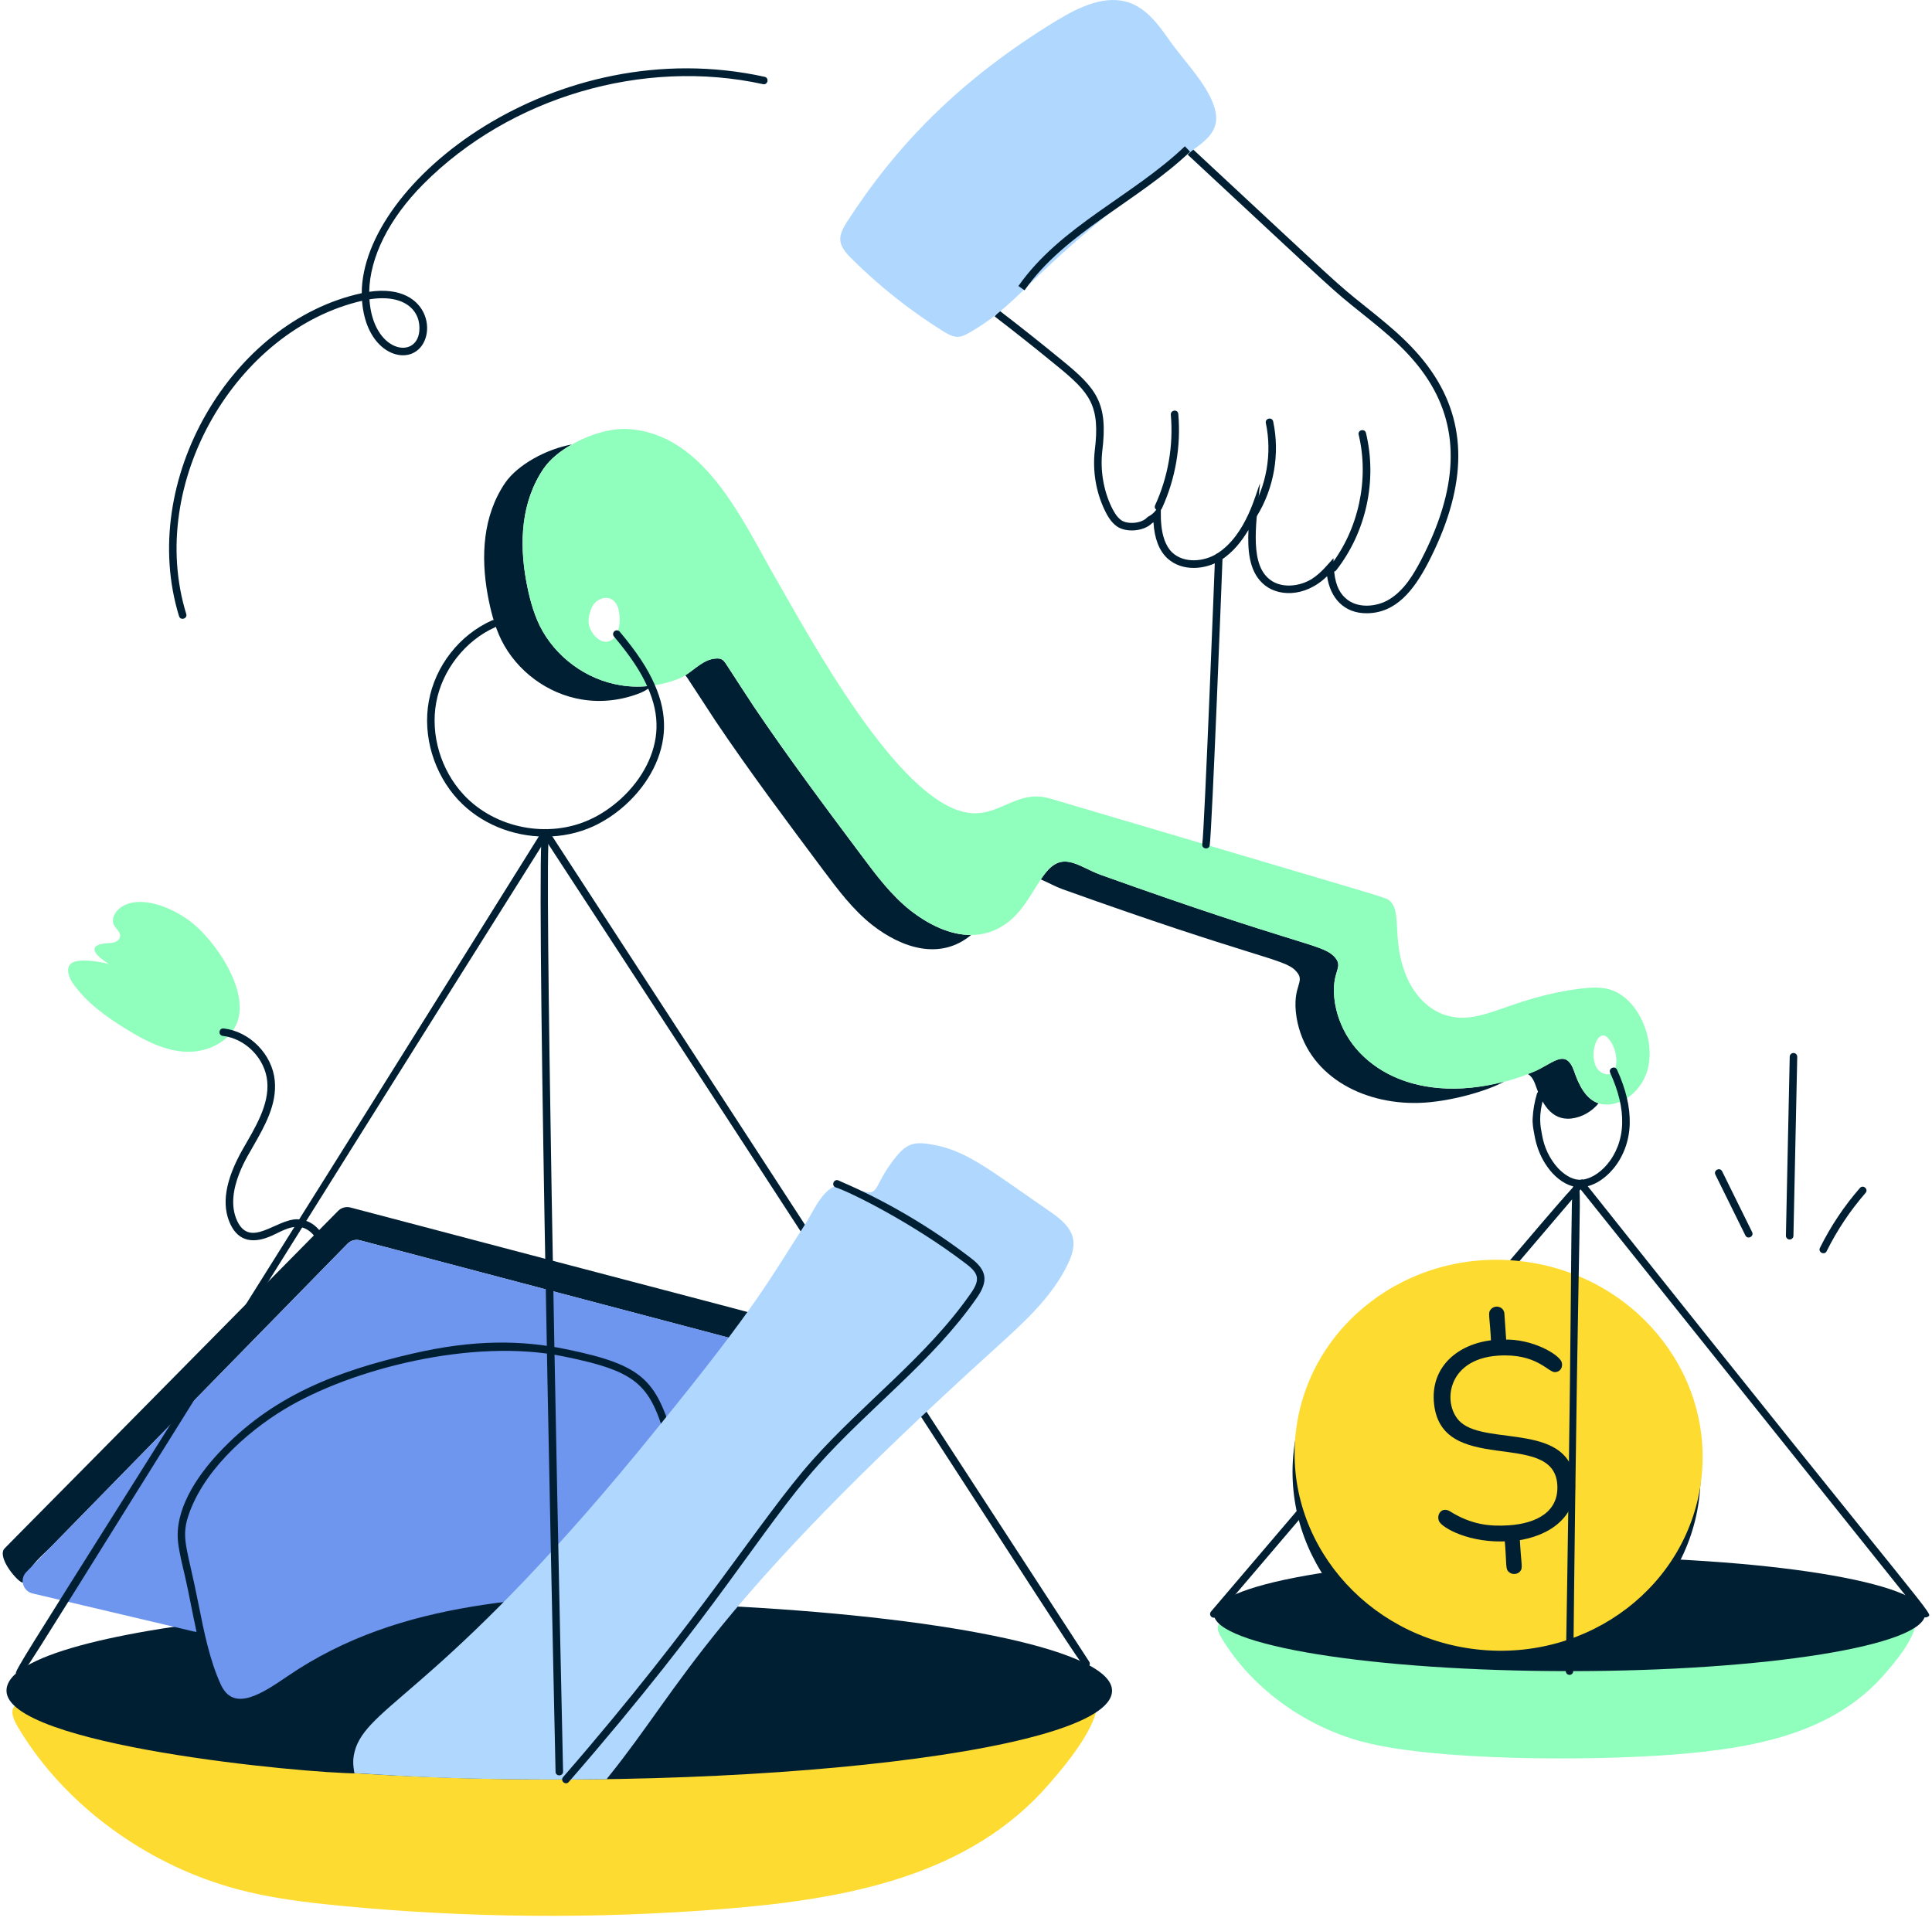
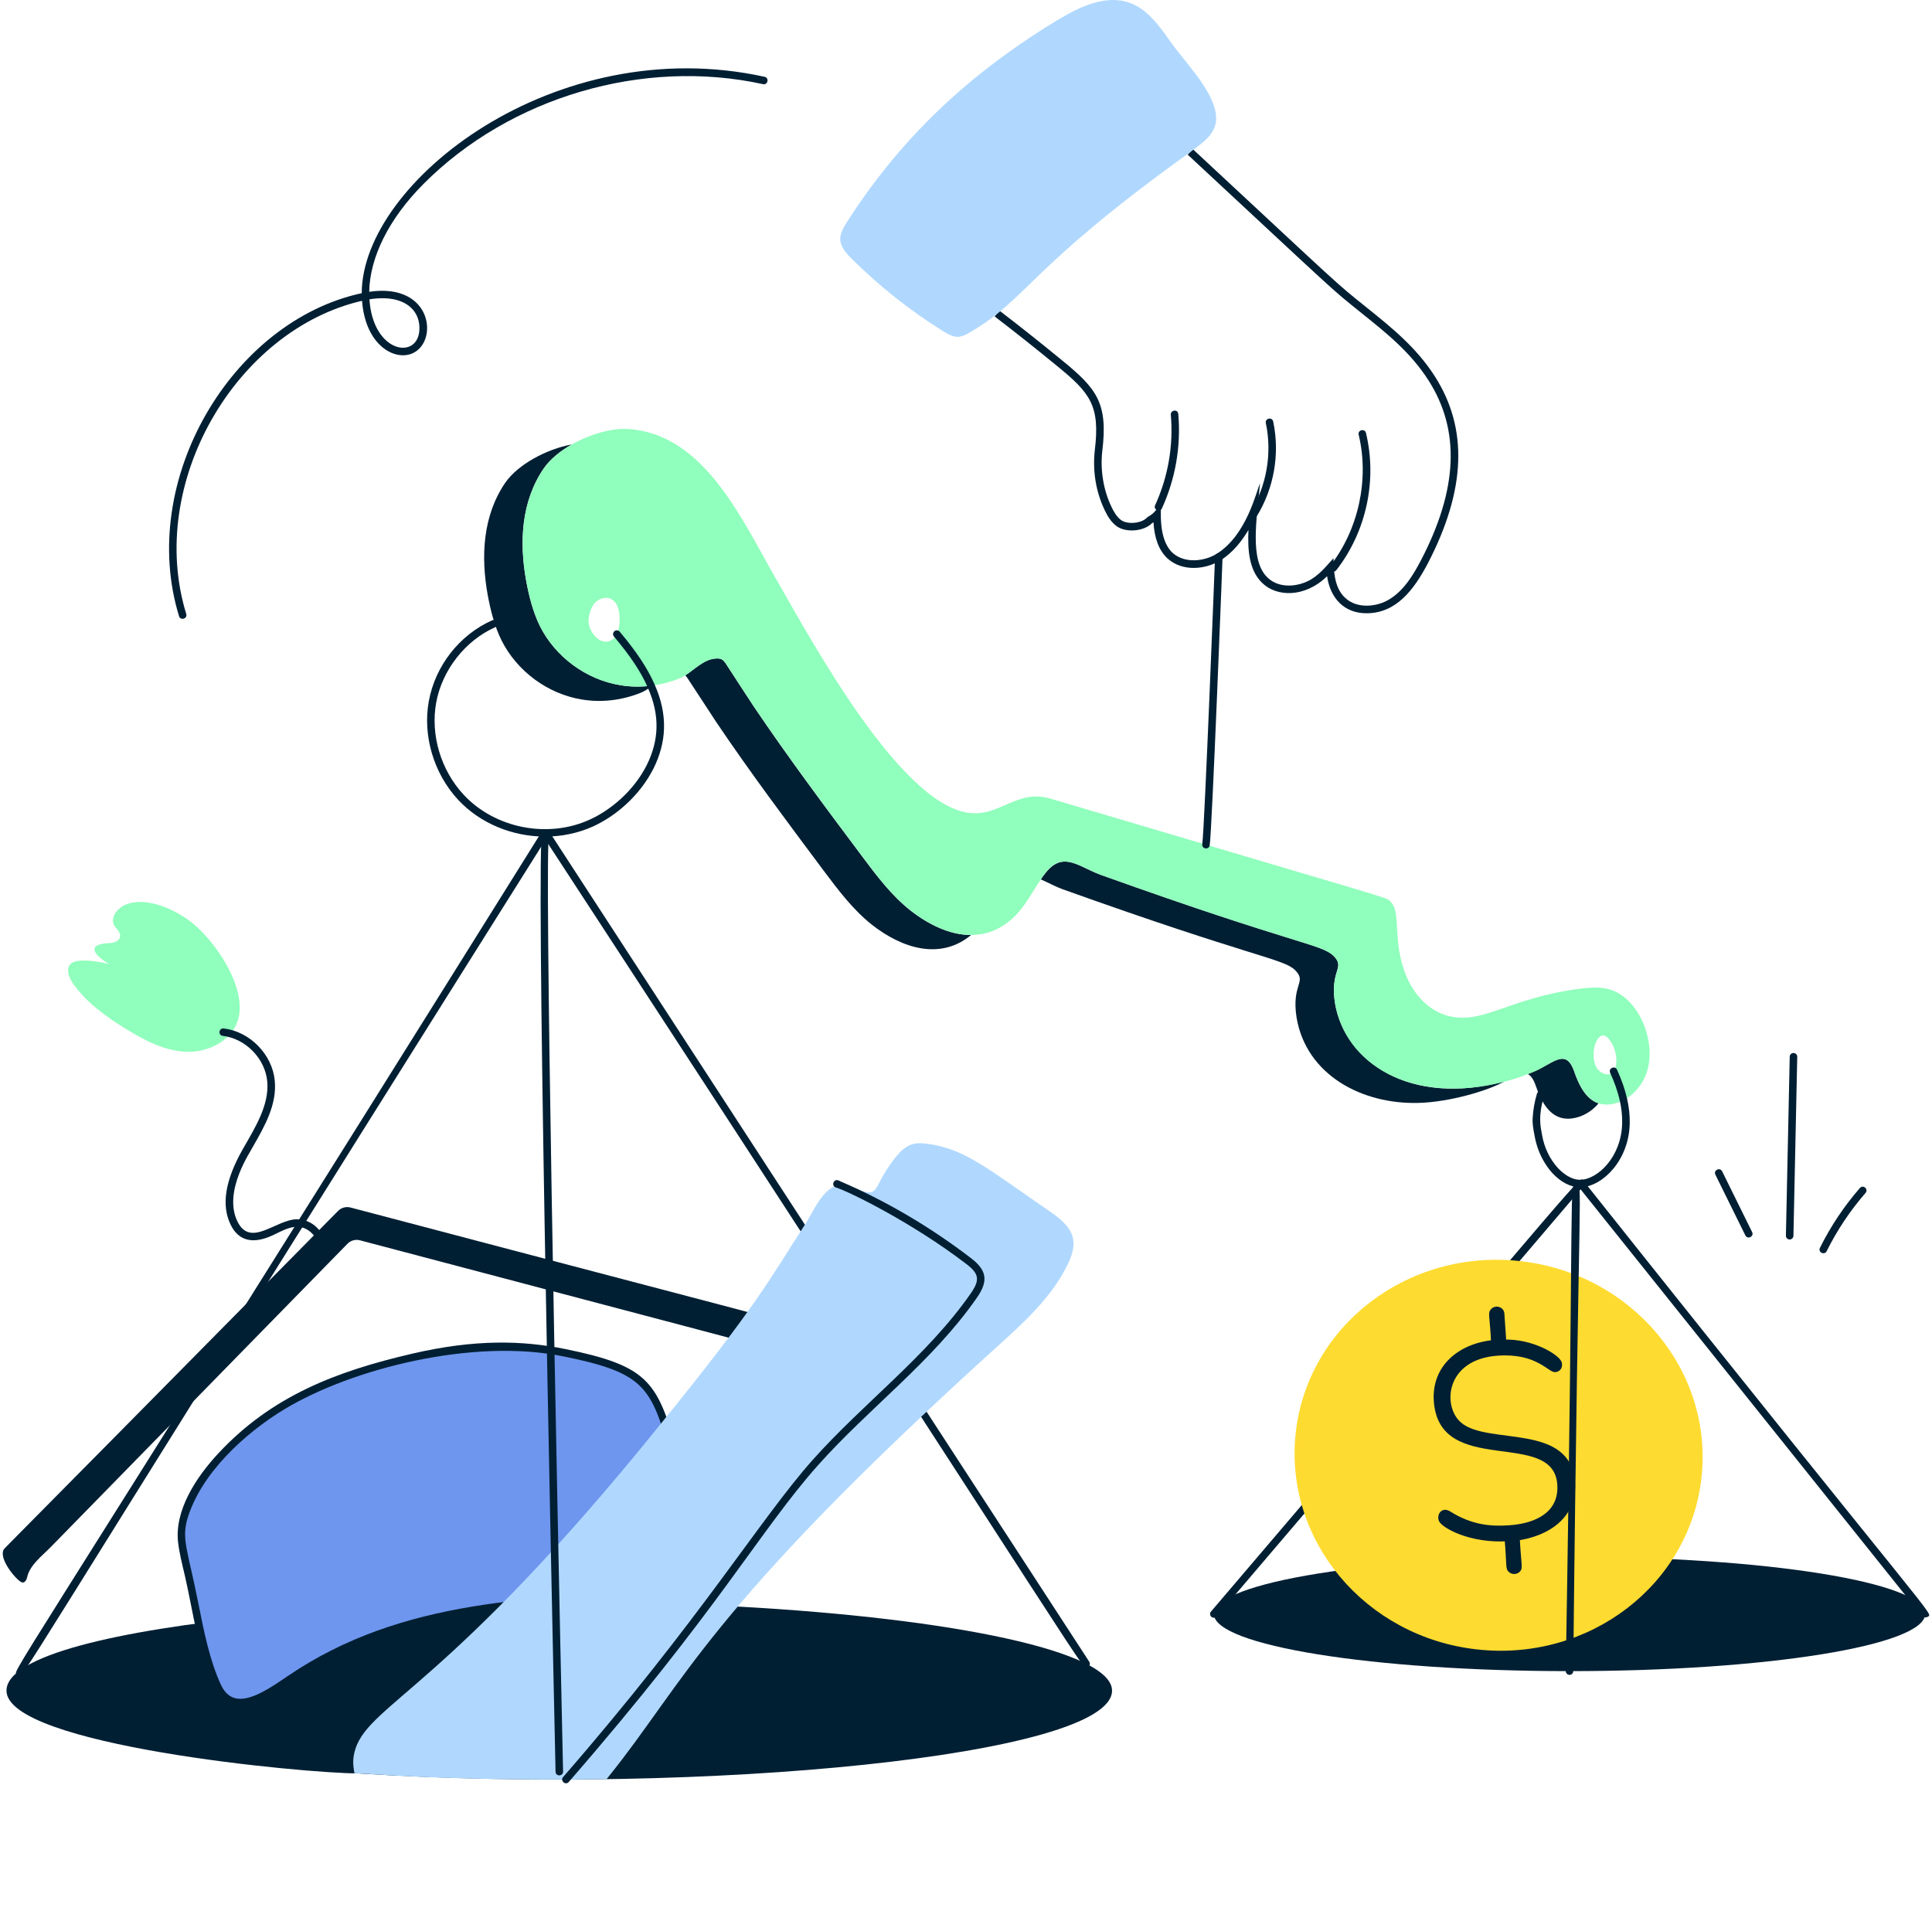
<svg xmlns="http://www.w3.org/2000/svg" width="351" height="349" viewBox="0 0 351 349" fill="none">
-   <path d="M43.074 343.249C49.212 344.893 55.552 345.658 61.877 346.269C85.026 348.499 108.37 348.694 131.551 346.838C153.593 345.072 176.026 340.97 190.563 324.178C193.616 320.645 203.074 309.868 197.962 305.603C192.02 300.646 173.275 307.02 159.438 308.029C150.549 308.672 141.645 307.516 132.756 306.906C104.235 304.944 75.576 308.639 47.038 306.979C36.937 306.393 17.207 304.154 6.52 307.882C1.091 309.779 1.375 310.975 4.379 315.615C13.08 329.086 27.674 339.138 43.074 343.249Z" fill="#FEDB30" />
  <path d="M202.032 307.182C202.032 318.993 127.872 326.229 64.978 322.216C55.316 322.208 1.18 317.113 1.18 307.182C1.18 294.534 80.997 288.681 134.05 291.905C173.592 294.078 202.032 300.101 202.032 307.182Z" fill="#011F33" />
  <path d="M49.448 287.997C47.673 287.656 45.459 287.232 43.66 286.174C43.221 285.922 43.229 285.344 43.579 284.994C53.151 274.624 64.945 270.172 78.701 266.965C91.147 264.026 100.344 264.466 109.648 266.81C110.185 266.94 110.348 267.632 109.917 267.999C107.678 269.838 109.054 268.471 105.375 271.629C93.996 281.413 75.6 287.729 62.878 288.836C55.699 289.389 50.913 288.193 49.448 287.997ZM45.085 285.385C46.697 286.117 48.626 286.451 50.384 286.793C59.215 288.494 66.655 287.42 75.299 285.092C96.722 279.239 104.528 270.212 107.939 267.803C99.701 265.89 90.911 265.492 79.002 268.3C65.784 271.393 54.421 275.601 45.085 285.385Z" fill="#011F33" />
  <path d="M149.434 242.652C148.799 241.537 153.325 243.051 63.676 219.397C62.87 219.186 62.007 219.422 61.421 220.016C38.622 243.1 58.93 222.539 35.464 246.298C30.955 250.865 26.445 255.423 21.944 259.989C0.106 282.088 0.765 281.347 0.651 281.583C-0.269 283.407 3.28 287.452 4.062 287.533C4.534 287.582 4.835 287.037 4.932 286.573C5.405 284.367 7.635 282.707 9.189 281.12C13.715 276.488 23.344 266.656 27.87 262.024C31.598 258.207 56.961 232.29 63.13 225.982C63.716 225.38 64.579 225.144 65.393 225.355C192.533 258.882 122.517 240.593 144.363 246.185C146.097 246.632 146.797 247.723 147.766 249.188C147.977 249.514 148.278 249.864 148.669 249.831C149.296 248.04 150.452 244.443 149.434 242.652Z" fill="#011F33" />
-   <path d="M126.204 272.956L148.278 250.848C149.548 249.579 148.962 247.405 147.22 246.941L65.401 225.355C64.587 225.144 63.725 225.38 63.139 225.982L4.786 285.621C3.516 286.915 4.151 289.104 5.917 289.52L35.244 296.438C35.961 296.609 36.709 296.43 37.279 295.958C43.791 290.513 85.319 257.718 123.656 273.436C124.535 273.802 125.536 273.623 126.204 272.956Z" fill="#6E96EE" />
  <path d="M34.243 286.101C35.749 292.629 36.685 300.256 39.493 306.368C42.464 312.839 49.48 307.174 53.908 304.244C80.809 286.443 121.117 291.888 126.505 288.649C130.217 286.418 125.935 277.245 125.105 274.054C124.169 270.457 123.192 266.859 122.183 263.286C118.854 251.516 117.307 248.415 100.719 245.428C92.189 243.889 83.406 244.679 75.006 246.632C61.307 249.823 49.733 254.259 40.193 264.507C37.483 267.413 35.057 270.725 33.771 274.527C32.338 278.735 32.965 280.59 34.243 286.101Z" fill="#6E96EE" />
  <path d="M42.244 309.844C40.795 309.445 39.664 308.371 38.874 306.645C36.034 300.451 35.106 292.889 33.576 286.247C33.095 284.212 32.591 282.202 32.363 280.314C31.646 274.421 35.676 268.348 39.688 264.043C49.383 253.632 61.104 249.163 74.843 245.965C86.255 243.303 94.907 243.531 102.689 245.11C117.462 248.122 119.383 250.881 122.834 263.09C125.178 271.393 125.479 273.216 126.562 276.333C128.051 280.639 130.298 287.151 126.855 289.226C125.471 290.057 123.827 290.146 122.5 290.219C97.561 291.628 73.638 291.628 52.989 305.676C50.009 307.72 45.647 310.796 42.244 309.844ZM51.719 256.025C44.588 260.323 36.367 267.746 33.958 276.252C33.038 279.907 34.145 281.787 36.042 291.359C37.051 296.43 38.093 301.672 40.12 306.083C42.456 311.154 47.6 307.72 52.231 304.561C73.142 290.293 97.504 290.301 122.435 288.868C123.607 288.803 125.072 288.722 126.163 288.071C129.297 286.19 125.211 277.155 124.454 274.233C122.745 267.689 121.426 263.107 121.353 262.83C118.219 251.736 116.428 249.302 102.436 246.461C85.962 243.059 63.879 248.691 51.719 256.025Z" fill="#011F33" />
  <path d="M43.172 185.529C41.935 189.224 37.702 191.259 33.803 191.096C29.913 190.941 26.307 189.053 22.986 187.018C19.307 184.763 15.701 182.183 13.227 178.643C12.462 177.552 11.9 175.867 12.942 175.045C14.138 174.093 17.85 174.622 19.828 175.183C16.979 173.425 15.538 171.488 20.096 171.333C20.87 171.309 21.765 170.877 21.83 170.104C21.895 169.249 20.935 168.688 20.626 167.89C20.129 166.629 21.309 164.431 24.256 163.967C27.748 163.413 32.143 165.489 34.813 167.597C39.119 171.008 45.134 179.684 43.172 185.529Z" fill="#90FEBC" />
  <path d="M118.553 124.555C117.869 125.076 117.161 125.564 116.428 125.865C113.042 127.233 109.306 127.697 105.708 127.095C99.49 126.085 93.89 121.934 91.082 116.285C89.828 113.721 89.12 110.881 88.599 108.072C87.346 101.113 87.695 93.722 91.79 87.715C94.109 84.362 99.351 81.578 103.877 80.756C101.753 81.953 99.921 83.458 98.773 85.119C94.679 91.126 94.329 98.517 95.583 105.476C96.104 108.317 96.812 111.125 98.065 113.713C100.873 119.338 106.473 123.481 112.692 124.49C114.621 124.832 116.615 124.832 118.553 124.555Z" fill="#011F33" />
  <path d="M176.425 169.884C170.882 174.499 163.931 172.367 158.388 168.004C154.953 165.277 152.275 161.704 149.629 158.18C142.947 149.226 136.256 140.305 130.013 131.026C128.434 128.649 126.904 126.224 125.317 123.847C124.991 123.359 124.771 122.976 124.495 122.699C126.212 121.609 127.799 119.891 129.818 119.671C131.315 119.484 131.511 120.054 132.3 121.25C133.879 123.652 135.41 126.077 136.997 128.454C143.248 137.7 149.931 146.654 156.613 155.575C159.259 159.124 161.936 162.673 165.371 165.399C168.757 168.053 172.656 169.909 176.425 169.884Z" fill="#011F33" />
  <path d="M273.375 196.46C270.339 198.194 263.355 200.229 257.796 200.391C247.418 200.701 237.317 195.296 235.559 184.894C234.582 178.716 237.537 178.48 235.258 176.241C233.133 174.174 227.663 173.979 193.022 161.558C191.687 161.069 190.376 160.328 189.09 159.783C192.826 154.037 195.504 157.349 200.005 158.961C235.543 171.699 239.97 171.496 242.241 173.645C244.521 175.883 241.574 176.07 242.543 182.322C244.325 192.862 256.152 201.14 273.375 196.46Z" fill="#011F33" />
  <path d="M290.428 200.473C289.174 201.97 287.4 203.012 285.462 203.232C281.751 203.639 280.058 200.285 279.024 197.315C278.617 196.085 278.121 195.434 277.551 195.133C281.897 193.692 284.364 189.964 286.008 194.726C286.83 197.111 288.083 199.708 290.428 200.473Z" fill="#011F33" />
-   <path d="M247.491 316.453C260.604 319.953 288.979 319.994 304.411 318.765C318.591 317.634 333.022 314.988 342.382 304.187C344.352 301.916 350.432 294.981 347.144 292.238C343.318 289.047 331.264 293.15 322.359 293.801C316.637 294.216 310.915 293.467 305.193 293.077C286.846 291.815 268.402 294.192 250.047 293.125C244.284 292.792 238.505 292.124 232.718 292.401C229.853 292.539 226.711 292.751 223.976 293.711C220.484 294.932 220.672 295.698 222.601 298.685C228.193 307.337 237.586 313.808 247.491 316.453Z" fill="#90FEBC" />
  <path d="M285.145 303.634C320.829 303.634 349.757 298.984 349.757 293.248C349.757 287.511 320.829 282.861 285.145 282.861C249.461 282.861 220.533 287.511 220.533 293.248C220.533 298.984 249.461 303.634 285.145 303.634Z" fill="#011F33" />
  <path d="M292.479 179.79C290.843 179.302 289.068 179.408 287.351 179.603C273.953 181.255 269.322 186.424 262.769 184.487C259.497 183.534 256.982 180.751 255.623 177.641C252.75 171.089 254.744 165.733 252.571 163.78C251.724 162.974 255.81 164.382 190.873 145.116C184.597 143.235 181.545 148.713 175.562 147.623C163.019 145.344 147.22 116.009 140.912 105.053C134.881 94.602 128.003 78.778 114.06 77.956C111.056 77.769 107.125 78.909 103.885 80.764C101.761 81.961 99.929 83.467 98.782 85.127C94.688 91.134 94.338 98.525 95.591 105.484C96.112 108.325 96.82 111.133 98.073 113.721C100.882 119.346 106.482 123.489 112.7 124.498C114.638 124.824 116.632 124.824 118.569 124.555C120.229 124.335 121.874 123.904 123.428 123.269C123.811 123.106 124.161 122.911 124.519 122.699C126.236 121.609 127.824 119.891 129.842 119.671C131.34 119.484 131.535 120.054 132.325 121.25C133.904 123.652 135.434 126.077 137.021 128.454C143.273 137.701 149.955 146.654 156.638 155.575C159.283 159.124 161.961 162.673 165.396 165.399C171.851 170.446 179.363 172.025 184.882 165.92C186.982 163.576 188.349 160.508 190.254 158.228C193.201 154.655 196.53 157.708 200.022 158.969C235.559 171.708 239.987 171.504 242.258 173.653C243.788 175.151 242.941 176.111 242.583 177.633C241.737 181.345 243.096 187.254 247.141 191.389C255.045 199.488 268.312 199.04 278.552 194.775C281.938 193.465 284.445 190.136 286.032 194.718C287.172 198.047 288.954 201.043 292.471 200.668C295.556 200.31 298.144 197.86 299.153 194.913C301.042 189.395 297.818 181.377 292.479 179.79ZM112.44 114.023C112.277 114.869 111.951 115.74 111.211 116.236C109.217 117.604 107.035 114.902 106.929 113.046C106.872 112.012 107.288 110.482 107.963 109.66C108.728 108.732 110.177 108.292 111.186 108.919C111.951 109.407 112.334 110.311 112.472 111.214C112.627 112.142 112.627 113.095 112.44 114.023ZM289.964 193.815C288.669 191.226 290.379 186.302 292.34 188.85C293.268 189.997 293.708 191.527 293.651 193.001C293.456 196.297 290.713 195.312 289.964 193.815Z" fill="#90FEBC" />
  <path d="M99.034 152.002C93.157 152.002 87.272 149.657 83.235 145.319C78.807 140.549 76.764 133.688 77.904 127.404C79.076 120.974 83.479 115.349 89.405 112.712C89.747 112.557 90.146 112.712 90.308 113.062C90.463 113.404 90.308 113.811 89.958 113.965C84.529 116.383 80.321 121.755 79.247 127.656C78.18 133.517 80.085 139.931 84.236 144.399C89.934 150.528 99.604 152.417 107.214 148.884C109.151 147.997 110.999 146.752 112.725 145.205C116.762 141.542 119.147 136.838 119.269 132.296C119.342 129.886 118.813 127.461 117.665 124.873C116.436 122.064 114.548 119.224 111.544 115.65C111.3 115.357 111.341 114.934 111.626 114.69C111.911 114.446 112.342 114.486 112.586 114.771C115.671 118.45 117.625 121.397 118.911 124.327C120.148 127.103 120.71 129.732 120.636 132.345C120.506 137.253 117.958 142.316 113.644 146.231C111.821 147.875 109.851 149.185 107.792 150.138C105.033 151.391 102.037 152.002 99.034 152.002Z" fill="#011F33" />
  <path d="M282.076 213.195C279.211 210.045 278.837 206.407 278.755 206.13C278.568 205.137 278.373 204.111 278.454 203.094C278.536 201.629 278.796 200.164 279.219 198.747C279.48 197.868 280.782 198.275 280.522 199.138C279.431 202.784 279.846 204.543 280.155 206.211C280.546 208.507 281.555 210.598 283.069 212.259C283.989 213.219 285.43 214.359 287.05 214.359C290.183 214.359 294.587 210.257 294.709 204.079C294.782 201.295 294.066 198.308 292.536 194.93C292.161 194.116 293.39 193.538 293.781 194.368C295.401 197.933 296.15 201.124 296.085 204.111C295.954 210.826 291.176 215.564 287.221 215.718C285.153 215.726 283.493 214.668 282.076 213.195Z" fill="#011F33" />
  <path d="M3.28 304.211C2.132 303.495 -2.735 313.14 98.529 150.952C98.651 150.756 98.871 150.634 99.099 150.634C99.099 150.634 99.099 150.634 99.107 150.634C99.335 150.634 99.555 150.748 99.677 150.943L197.889 301.924C198.092 302.242 198.003 302.665 197.685 302.868C196.538 303.593 203.237 312.058 99.107 152.588C-2.125 313.523 4.436 304.928 3.28 304.211Z" fill="#011F33" />
  <path d="M349.22 293.671L287.164 216.101L221.046 293.695C220.802 293.98 220.37 294.013 220.085 293.768C219.801 293.524 219.76 293.093 220.012 292.808C290.248 210.509 286.895 213.586 287.717 214.603C353.444 297.277 351.23 292.946 350.18 293.785C350.058 293.882 349.464 293.98 349.22 293.671Z" fill="#011F33" />
-   <path d="M308.748 271.823C310.905 252.338 296.151 234.716 275.795 232.463C255.439 230.21 237.189 244.18 235.033 263.664C232.876 283.149 247.63 300.771 267.986 303.023C288.342 305.276 306.592 291.307 308.748 271.823Z" fill="#011F33" />
  <path d="M309.119 268.493C311.276 249.008 296.522 231.386 276.166 229.133C255.811 226.88 237.561 240.849 235.404 260.334C233.248 279.819 248.001 297.441 268.357 299.693C288.713 301.946 306.963 287.977 309.119 268.493Z" fill="#FEDB30" />
  <path d="M285.145 304.317C285.137 304.317 285.137 304.317 285.145 304.317C284.762 304.309 284.461 304 284.461 303.625C286.024 211.543 285.007 215.344 286.333 215.344H286.341C287.684 215.36 286.757 211.534 285.82 303.642C285.82 304.016 285.511 304.317 285.145 304.317Z" fill="#011F33" />
  <path d="M248.257 111.426C244.227 111.426 241.688 108.724 241.102 104.695C237.016 108.683 231.896 108.431 229.348 105.948C226.85 103.604 226.662 99.713 226.817 96.286C225.661 98.224 224.041 100.364 221.787 101.781C219.019 103.506 214.787 103.929 212.068 101.431C210.57 100.014 209.732 97.825 209.561 94.903C209.472 94.96 209.382 95.008 209.301 95.057C207.868 96.531 204.637 96.84 202.919 95.643C201.812 94.854 201.153 93.657 200.648 92.591C199.094 89.294 198.491 85.591 198.89 81.888C199.908 73.675 198.052 71.396 192.045 66.496C188.016 63.191 184.304 60.252 180.714 57.501L181.545 56.419C185.151 59.178 188.87 62.125 192.908 65.437C199.232 70.59 201.348 73.186 200.249 82.042C199.883 85.436 200.461 88.985 201.885 92.005C202.317 92.908 202.862 93.918 203.709 94.52C204.897 95.342 207.429 95.09 208.373 94.048L208.544 93.91C209.87 93.169 209.805 92.786 210.912 91.663C210.986 92.534 210.342 97.914 213.004 100.421C215.194 102.432 218.791 102.025 221.07 100.608C226.556 97.174 228.25 89.189 228.917 87.838C228.339 94.26 226.955 101.829 230.301 104.955C232.433 107.031 236.015 106.632 238.318 105.199C240.133 104.043 241.403 102.326 242.258 101.431L242.339 103.099C242.461 105.704 243.137 107.503 244.398 108.626C246.474 110.628 250.104 110.327 252.424 108.886C255.143 107.218 256.811 104.353 258.154 101.805C264.886 88.871 265.325 78.159 259.497 69.068C256.266 64.029 251.96 60.57 247.394 56.915C241.493 52.17 243.78 54.132 215.78 28.101L216.716 27.108C244.081 52.544 242.38 51.144 248.248 55.841C252.693 59.406 257.291 63.093 260.645 68.327C266.766 77.867 266.343 89.026 259.367 102.432C256.852 107.177 253.661 111.426 248.257 111.426Z" fill="#011F33" />
  <path d="M241.704 102.757C246.816 96.189 248.786 87.08 246.84 78.99C246.629 78.111 247.955 77.793 248.167 78.672C250.234 87.284 248.224 96.604 242.779 103.596C242.233 104.304 241.151 103.465 241.704 102.757Z" fill="#011F33" />
  <path d="M227.142 93.12C230.113 88.318 231.139 82.4 229.975 76.874C229.788 76.003 231.115 75.693 231.31 76.589C232.555 82.457 231.456 88.741 228.306 93.836C227.826 94.602 226.67 93.893 227.142 93.12Z" fill="#011F33" />
  <path d="M209.862 91.793C212.215 86.657 213.199 80.968 212.711 75.351C212.638 74.497 213.989 74.269 214.07 75.237C214.575 81.09 213.549 87.015 211.099 92.363C210.733 93.185 209.488 92.615 209.862 91.793Z" fill="#011F33" />
  <path d="M171.378 60.204C165.306 56.427 159.657 51.926 154.578 46.863C152.079 44.348 152.242 42.972 153.772 40.473C162.856 26.351 174.431 14.419 192.004 3.707C192.053 3.674 192.077 3.642 192.134 3.642C196.147 1.208 200.933 -1.055 205.288 0.524C208.47 1.705 210.595 4.651 212.54 7.427C215.072 11.073 219.988 15.908 220.842 20.36C221.559 24.056 218.702 25.773 216.024 27.784C186.583 48.947 186.77 54.27 176.205 60.391C174.406 61.457 173.495 61.539 171.378 60.204Z" fill="#B0D8FF" />
-   <path d="M186.135 52.748L185.02 51.967C192.696 41.035 205.727 35.671 215.267 26.579L216.211 27.564C206.688 36.632 193.575 42.142 186.135 52.748Z" fill="#011F33" />
  <path d="M218.425 153.369C218.832 150.716 220.729 101.675 220.745 101.178C220.786 100.267 222.145 100.324 222.112 101.235C222.039 103.262 220.199 150.854 219.776 153.581C219.646 154.468 218.287 154.264 218.425 153.369Z" fill="#011F33" />
  <path d="M317.093 224.468L311.647 213.431C311.249 212.625 312.47 212.015 312.877 212.829L318.322 223.866C318.713 224.663 317.492 225.274 317.093 224.468Z" fill="#011F33" />
  <path d="M325.143 225.209C325.135 225.209 325.135 225.209 325.126 225.209C324.752 225.201 324.451 224.891 324.459 224.517L325.151 191.991C325.159 191.617 325.46 191.324 325.835 191.324C325.843 191.324 325.843 191.324 325.851 191.324C326.225 191.332 326.526 191.641 326.518 192.016L325.826 224.541C325.818 224.916 325.509 225.209 325.143 225.209Z" fill="#011F33" />
  <path d="M330.645 226.723C332.59 222.8 335.032 219.145 337.897 215.857C338.5 215.173 339.517 216.076 338.923 216.752C336.139 219.951 333.763 223.508 331.866 227.325C331.475 228.131 330.238 227.537 330.645 226.723Z" fill="#011F33" />
  <path d="M274.173 285.661C273.424 285.051 273.798 284.53 273.326 279.304L274.148 280.021C267.051 280.509 261.931 277.579 261.426 276.366C260.938 275.161 261.947 273.68 263.469 274.624C267.311 277.017 270.616 277.375 274.157 277.139C279.146 276.797 283.265 274.681 282.923 269.732C282.215 259.46 261.459 268.544 260.49 254.576C260.059 248.293 264.853 244.117 271.324 243.474L270.909 244.174C270.665 238.916 270.233 238.558 270.884 237.866C271.715 236.971 273.229 237.467 273.31 238.655L273.676 243.987L273.123 243.409C278.34 243.157 283.387 246.152 283.737 247.552C283.965 248.447 283.484 249.245 282.54 249.31C281.262 249.4 279.244 245.826 272.13 246.315C262.615 246.966 261.988 255.464 265.415 258.451C270.266 262.683 285.381 258.386 286.138 269.366C286.561 275.503 281.645 279.134 275.377 279.947L276.086 279.077C276.346 284.506 276.753 284.839 276.143 285.539C275.695 286.044 274.791 286.174 274.173 285.661Z" fill="#011F33" />
  <path d="M57.856 228.041C58.548 225.697 56.456 222.897 54.006 222.897C53.99 222.897 53.981 222.897 53.965 222.897C52.402 222.913 50.921 223.817 49.423 224.501C46.192 225.966 43.408 225.689 41.87 222.458C40.185 218.909 40.909 214.448 44.1 208.808C46.338 204.901 48.951 200.766 48.552 196.476C48.162 192.325 44.613 188.695 40.478 188.215C39.591 188.117 39.729 186.766 40.641 186.863C45.394 187.417 49.472 191.584 49.92 196.354C50.327 200.717 48.088 204.616 45.923 208.393C45.622 209.117 40.494 216.369 43.107 221.872C45.476 226.829 50.115 221.57 53.957 221.53C54.234 221.603 56.415 221.408 58.19 223.744C59.256 225.152 59.622 226.902 59.166 228.424C58.914 229.295 57.595 228.904 57.856 228.041Z" fill="#011F33" />
  <path d="M193.917 229.857C191.019 235.766 185.973 240.316 181.089 244.744C128.459 292.393 124.364 305.685 110.592 322.77C110.454 322.941 110.315 323.103 110.201 323.274C79.678 323.624 66.989 322.184 64.384 322.184C64.115 320.596 64.026 319.432 64.604 317.666C64.579 317.642 64.579 317.642 64.604 317.642C67.453 309.461 81.607 306.352 119.733 259.086C137.868 236.751 139.74 232.543 146.528 222.051C147.92 219.82 149.89 214.929 153.333 215.27C154.7 215.384 157.517 217.248 158.656 216.443C159.69 215.694 159.82 213.895 162.645 210.362C164.671 207.782 166.08 207.538 168.334 207.798C175.294 208.71 179.176 212.169 190.751 220.122C194.731 222.889 196.286 225.127 193.917 229.857Z" fill="#B0D8FF" />
  <path d="M102.306 322.875C127.368 294.053 138.071 276.04 147.595 265.312C156.792 254.975 168.424 246.412 176.319 235.066C178.118 232.526 177.866 231.387 175.465 229.588C165.746 222.165 154.318 216.524 151.843 215.751C150.989 215.466 151.412 214.188 152.275 214.457C152.438 214.513 152.584 214.587 152.739 214.668C161.001 218.225 168.904 222.865 176.287 228.505C179.241 230.719 179.681 232.673 177.434 235.855C169.433 247.357 157.875 255.83 148.612 266.224C137.982 278.197 130.591 292.434 103.332 323.771C102.746 324.455 101.712 323.559 102.306 322.875Z" fill="#011F33" />
  <path d="M100.931 321.915C100.06 282.308 97.3 152.921 98.529 150.96C98.733 150.642 99.156 150.553 99.474 150.74C99.758 150.919 99.864 151.277 99.742 151.587C98.879 155.445 101.028 264.588 102.298 321.882C102.314 322.786 100.947 322.818 100.931 321.915Z" fill="#011F33" />
  <path d="M32.526 111.955C24.964 87.325 42.073 58.364 65.719 53.269C65.767 33.042 100.898 5.603 138.91 13.955C139.781 14.142 139.512 15.485 138.617 15.29C116.843 10.512 92.628 17.642 76.919 33.441C70.635 39.765 67.184 46.757 67.078 53.016C78.669 51.299 79.751 62.263 74.819 64.249C71.555 65.568 66.37 62.621 65.776 54.652C42.887 59.927 26.535 87.813 33.836 111.556C34.096 112.419 32.794 112.81 32.526 111.955ZM67.119 54.384C67.737 64.013 75.624 65.38 76.17 60.236C76.561 56.549 73.63 53.35 67.119 54.384Z" fill="#011F33" />
</svg>